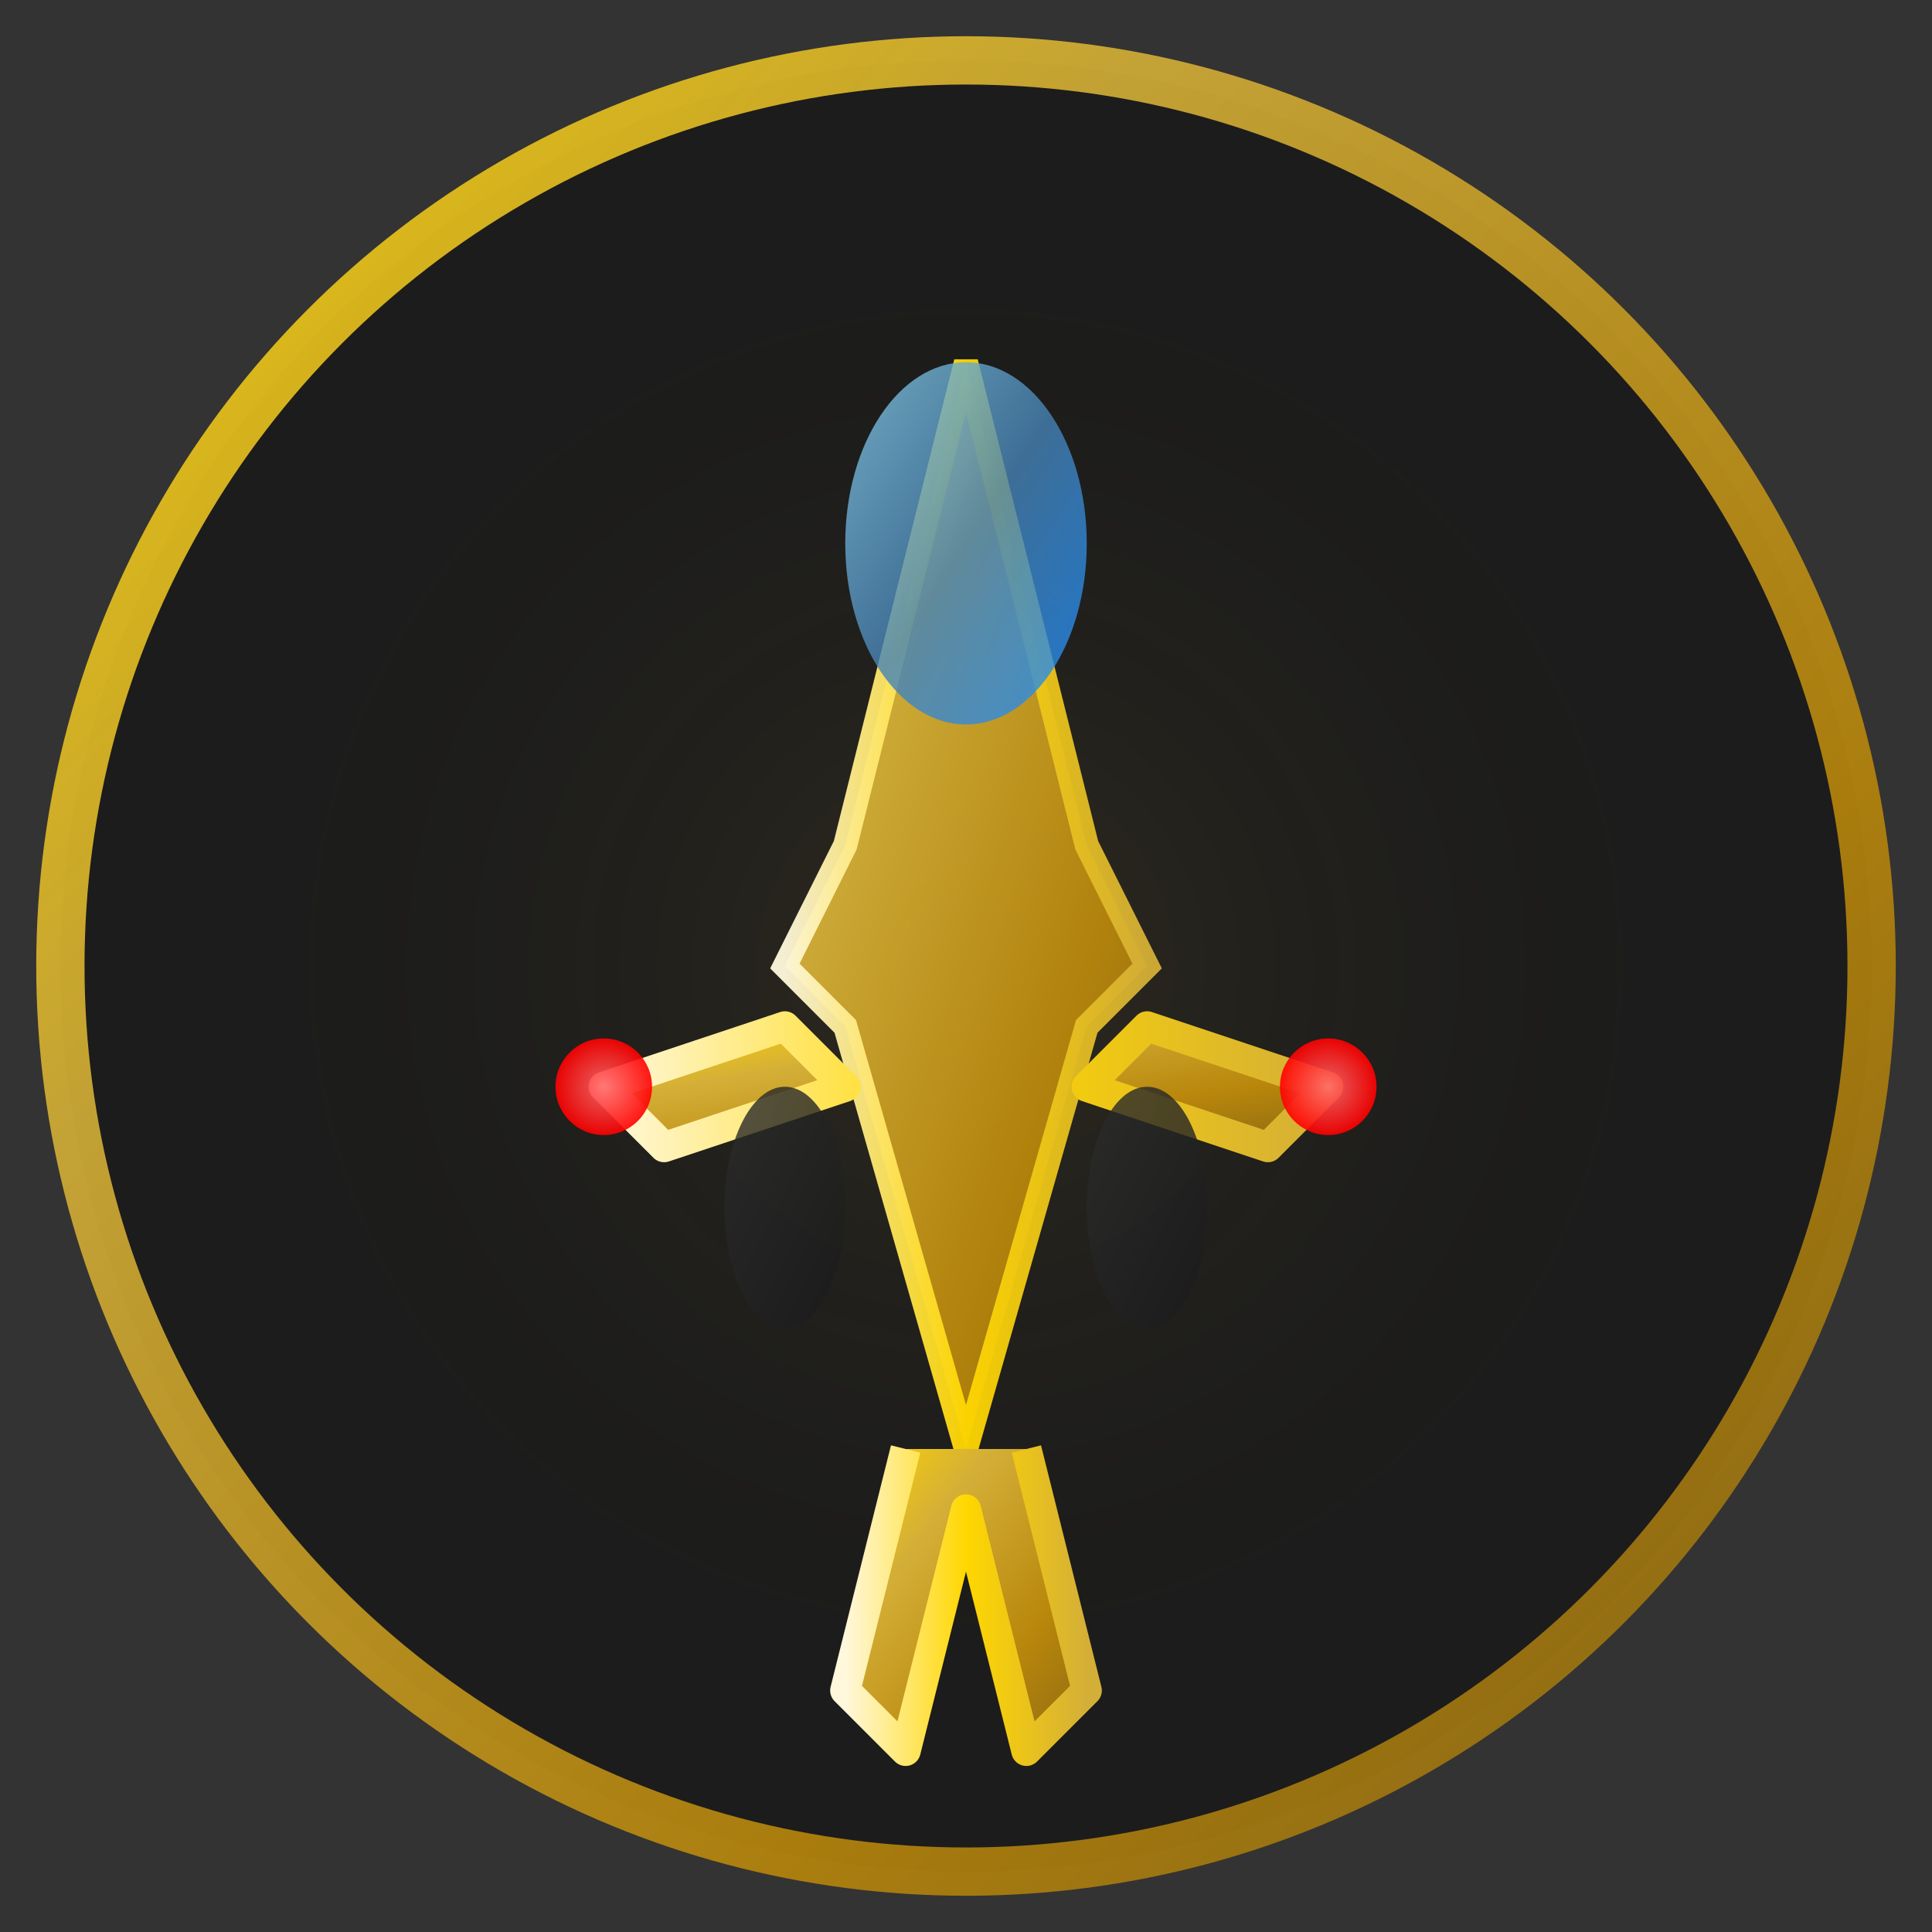
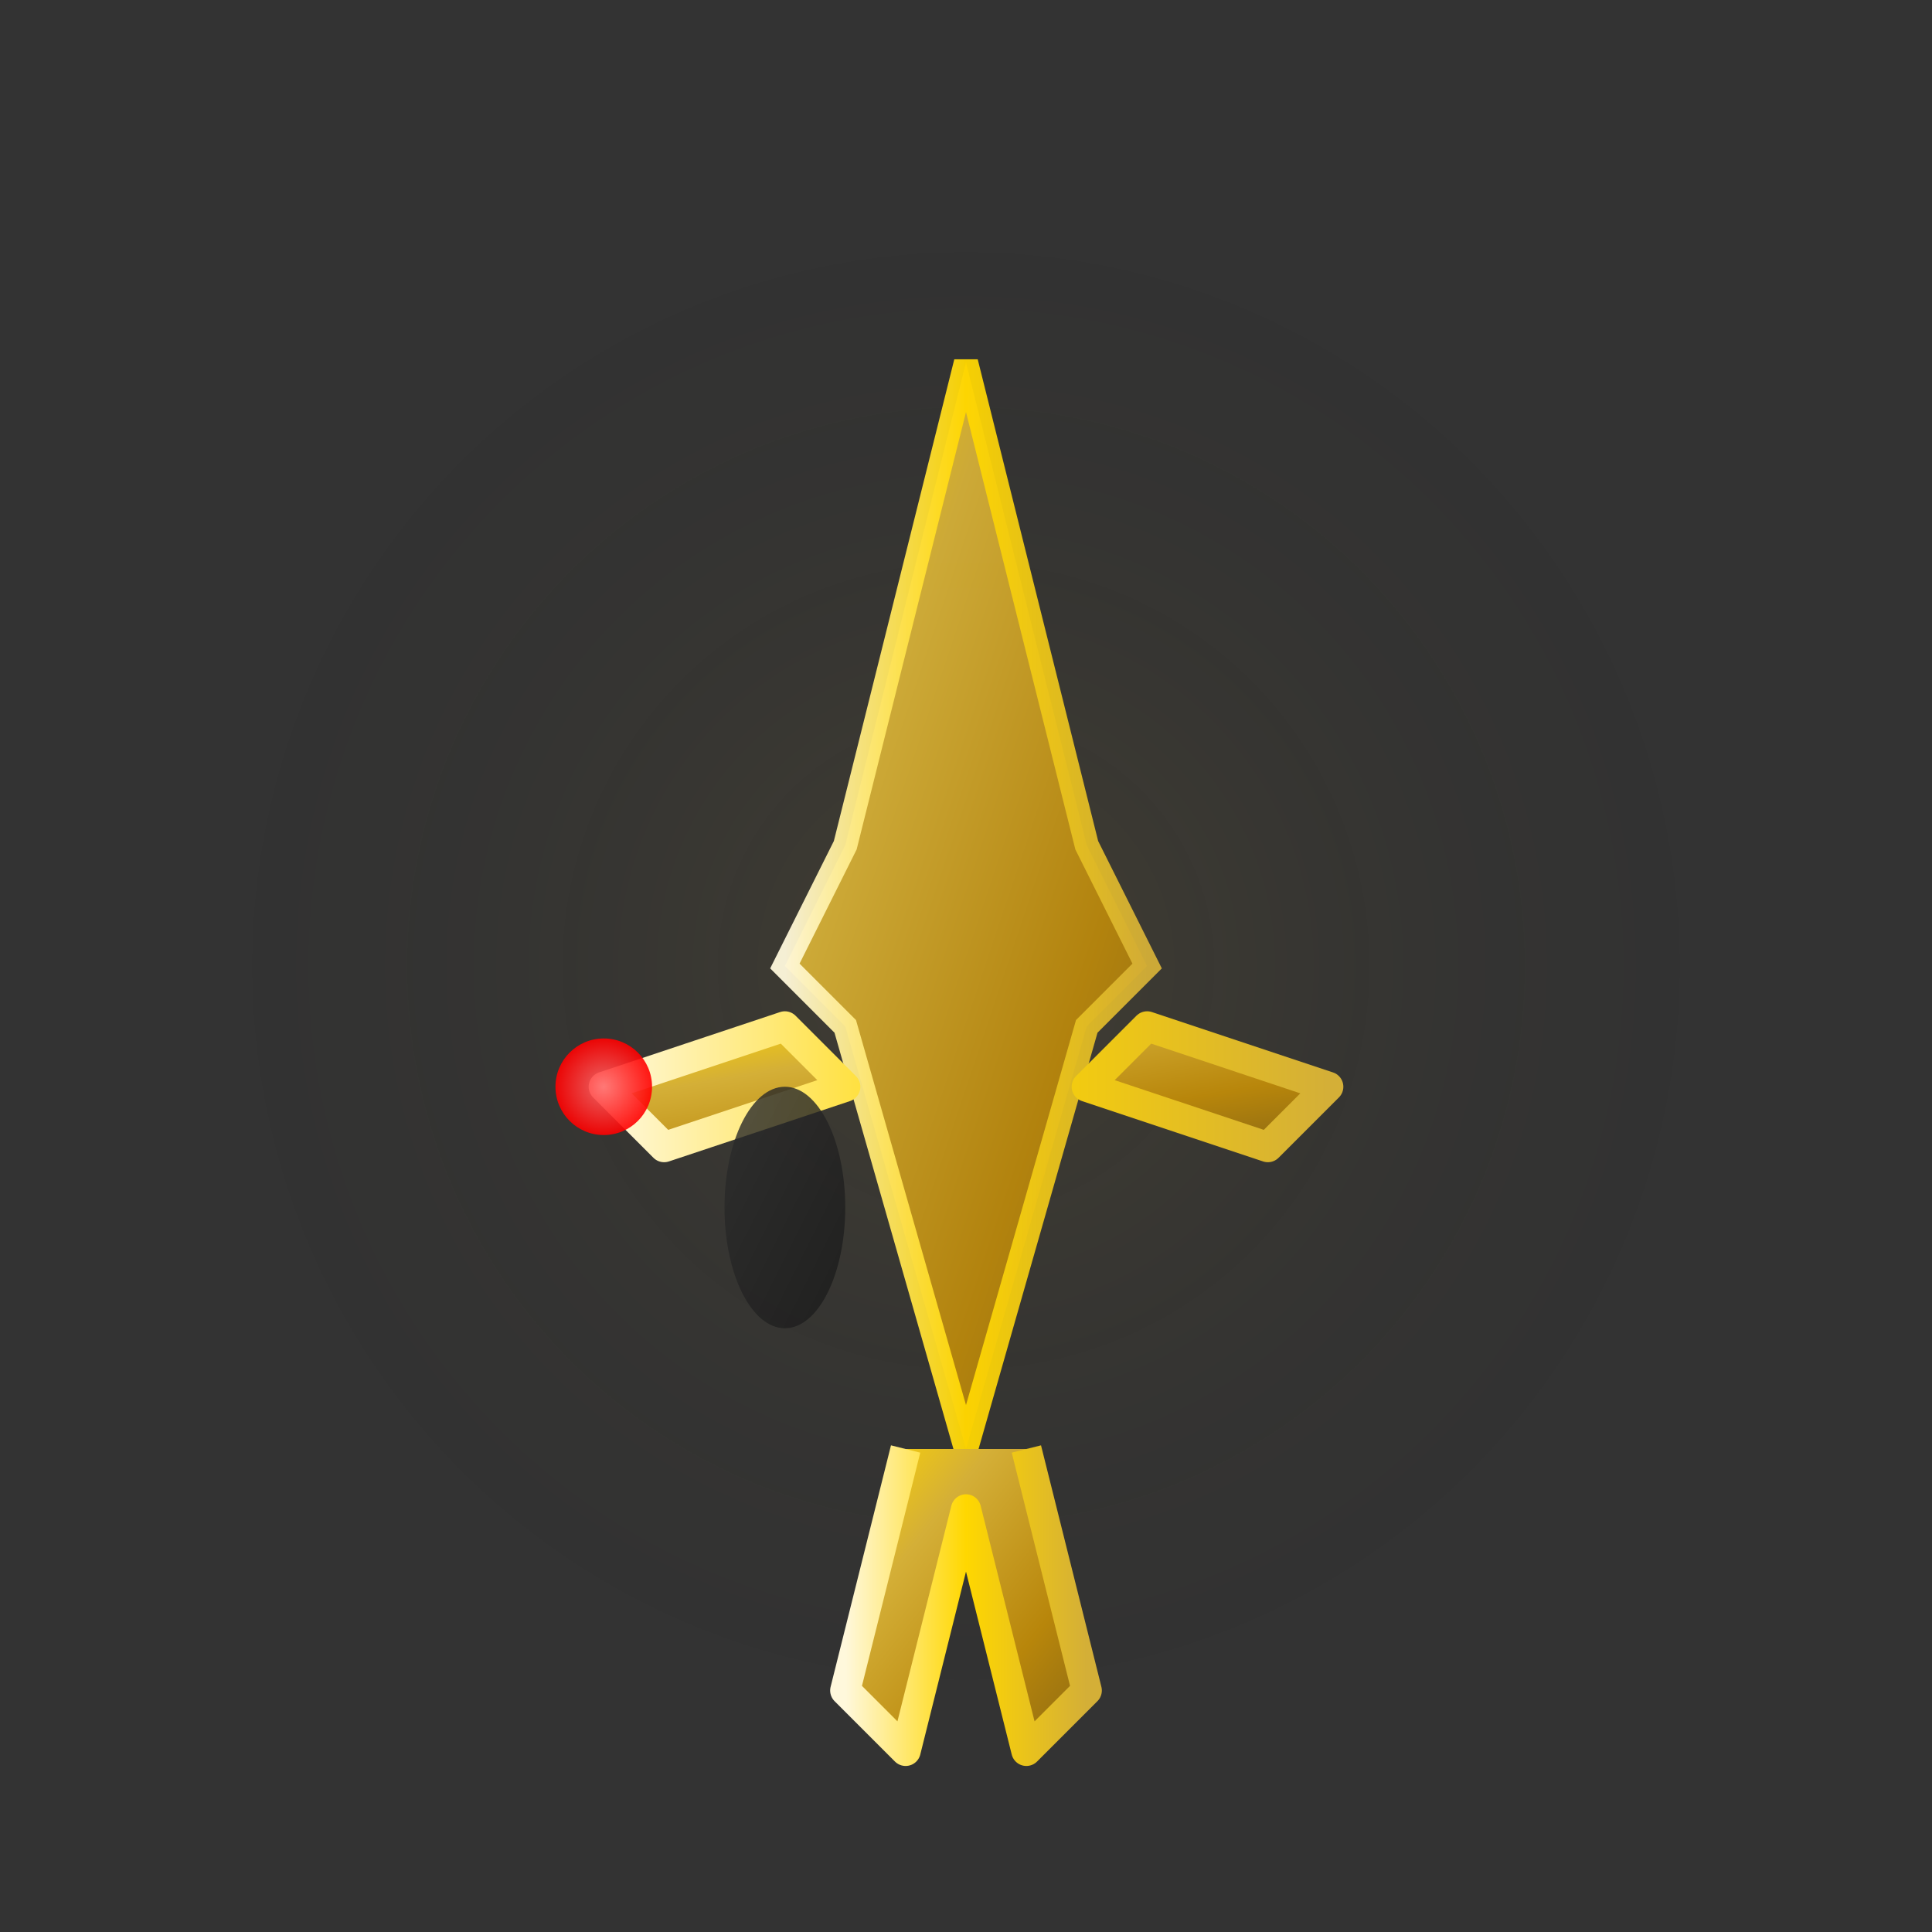
<svg xmlns="http://www.w3.org/2000/svg" viewBox="0 0 32 32" fill="none">
  <rect x="0" y="0" width="32" height="32" fill="#333333" stroke="none" />
-   <circle cx="16" cy="16" r="15" fill="#1a1a1a" stroke="url(#goldGradient)" stroke-width="0.8" opacity="0.9" />
  <circle cx="16" cy="16" r="13" fill="url(#innerCircle)" opacity="0.1" />
  <g>
    <path d="M16 6 L18 14 L19 16 L18 17 L16 24 L14 17 L13 16 L14 14 L16 6Z" fill="url(#goldGradient)" stroke="url(#goldShine)" stroke-width="0.4" opacity="0.95" />
-     <ellipse cx="16" cy="9" rx="2" ry="3" fill="url(#glassEffect)" opacity="0.8" />
    <path d="M10 18 L13 17 L14 18 L11 19 L10 18Z M22 18 L19 17 L18 18 L21 19 L22 18Z" fill="url(#goldGradient)" stroke="url(#goldShine)" stroke-width="0.5" stroke-linejoin="round" />
    <circle cx="10" cy="18" r="0.8" fill="url(#navLight)" opacity="0.9" />
-     <circle cx="22" cy="18" r="0.8" fill="url(#navLight)" opacity="0.9" />
    <path d="M15 24 L14 28 L15 29 L16 25 L17 29 L18 28 L17 24" fill="url(#goldGradient)" stroke="url(#goldShine)" stroke-width="0.5" stroke-linejoin="round" />
    <ellipse cx="13" cy="20" rx="1" ry="2" fill="url(#engineGradient)" opacity="0.8" />
-     <ellipse cx="19" cy="20" rx="1" ry="2" fill="url(#engineGradient)" opacity="0.8" />
  </g>
  <defs>
    <linearGradient id="goldGradient" x1="0%" y1="0%" x2="100%" y2="100%">
      <stop offset="0%" stop-color="#FFD700" />
      <stop offset="30%" stop-color="#D4AF37" />
      <stop offset="70%" stop-color="#B8860B" />
      <stop offset="100%" stop-color="#8B6914" />
    </linearGradient>
    <linearGradient id="goldShine" x1="0%" y1="0%" x2="100%" y2="0%">
      <stop offset="0%" stop-color="#FFF8DC" />
      <stop offset="50%" stop-color="#FFD700" />
      <stop offset="100%" stop-color="#D4AF37" />
    </linearGradient>
    <radialGradient id="innerCircle" cx="50%" cy="50%" r="50%">
      <stop offset="0%" stop-color="#D4AF37" />
      <stop offset="100%" stop-color="transparent" />
    </radialGradient>
    <linearGradient id="glassEffect" x1="0%" y1="0%" x2="100%" y2="100%">
      <stop offset="0%" stop-color="#87CEEB" />
      <stop offset="50%" stop-color="#4682B4" />
      <stop offset="100%" stop-color="#1E90FF" />
    </linearGradient>
    <radialGradient id="navLight" cx="50%" cy="50%" r="50%">
      <stop offset="0%" stop-color="#FF6B6B" />
      <stop offset="100%" stop-color="#FF0000" />
    </radialGradient>
    <linearGradient id="engineGradient" x1="0%" y1="0%" x2="100%" y2="100%">
      <stop offset="0%" stop-color="#2C2C2C" />
      <stop offset="100%" stop-color="#1A1A1A" />
    </linearGradient>
  </defs>
</svg>